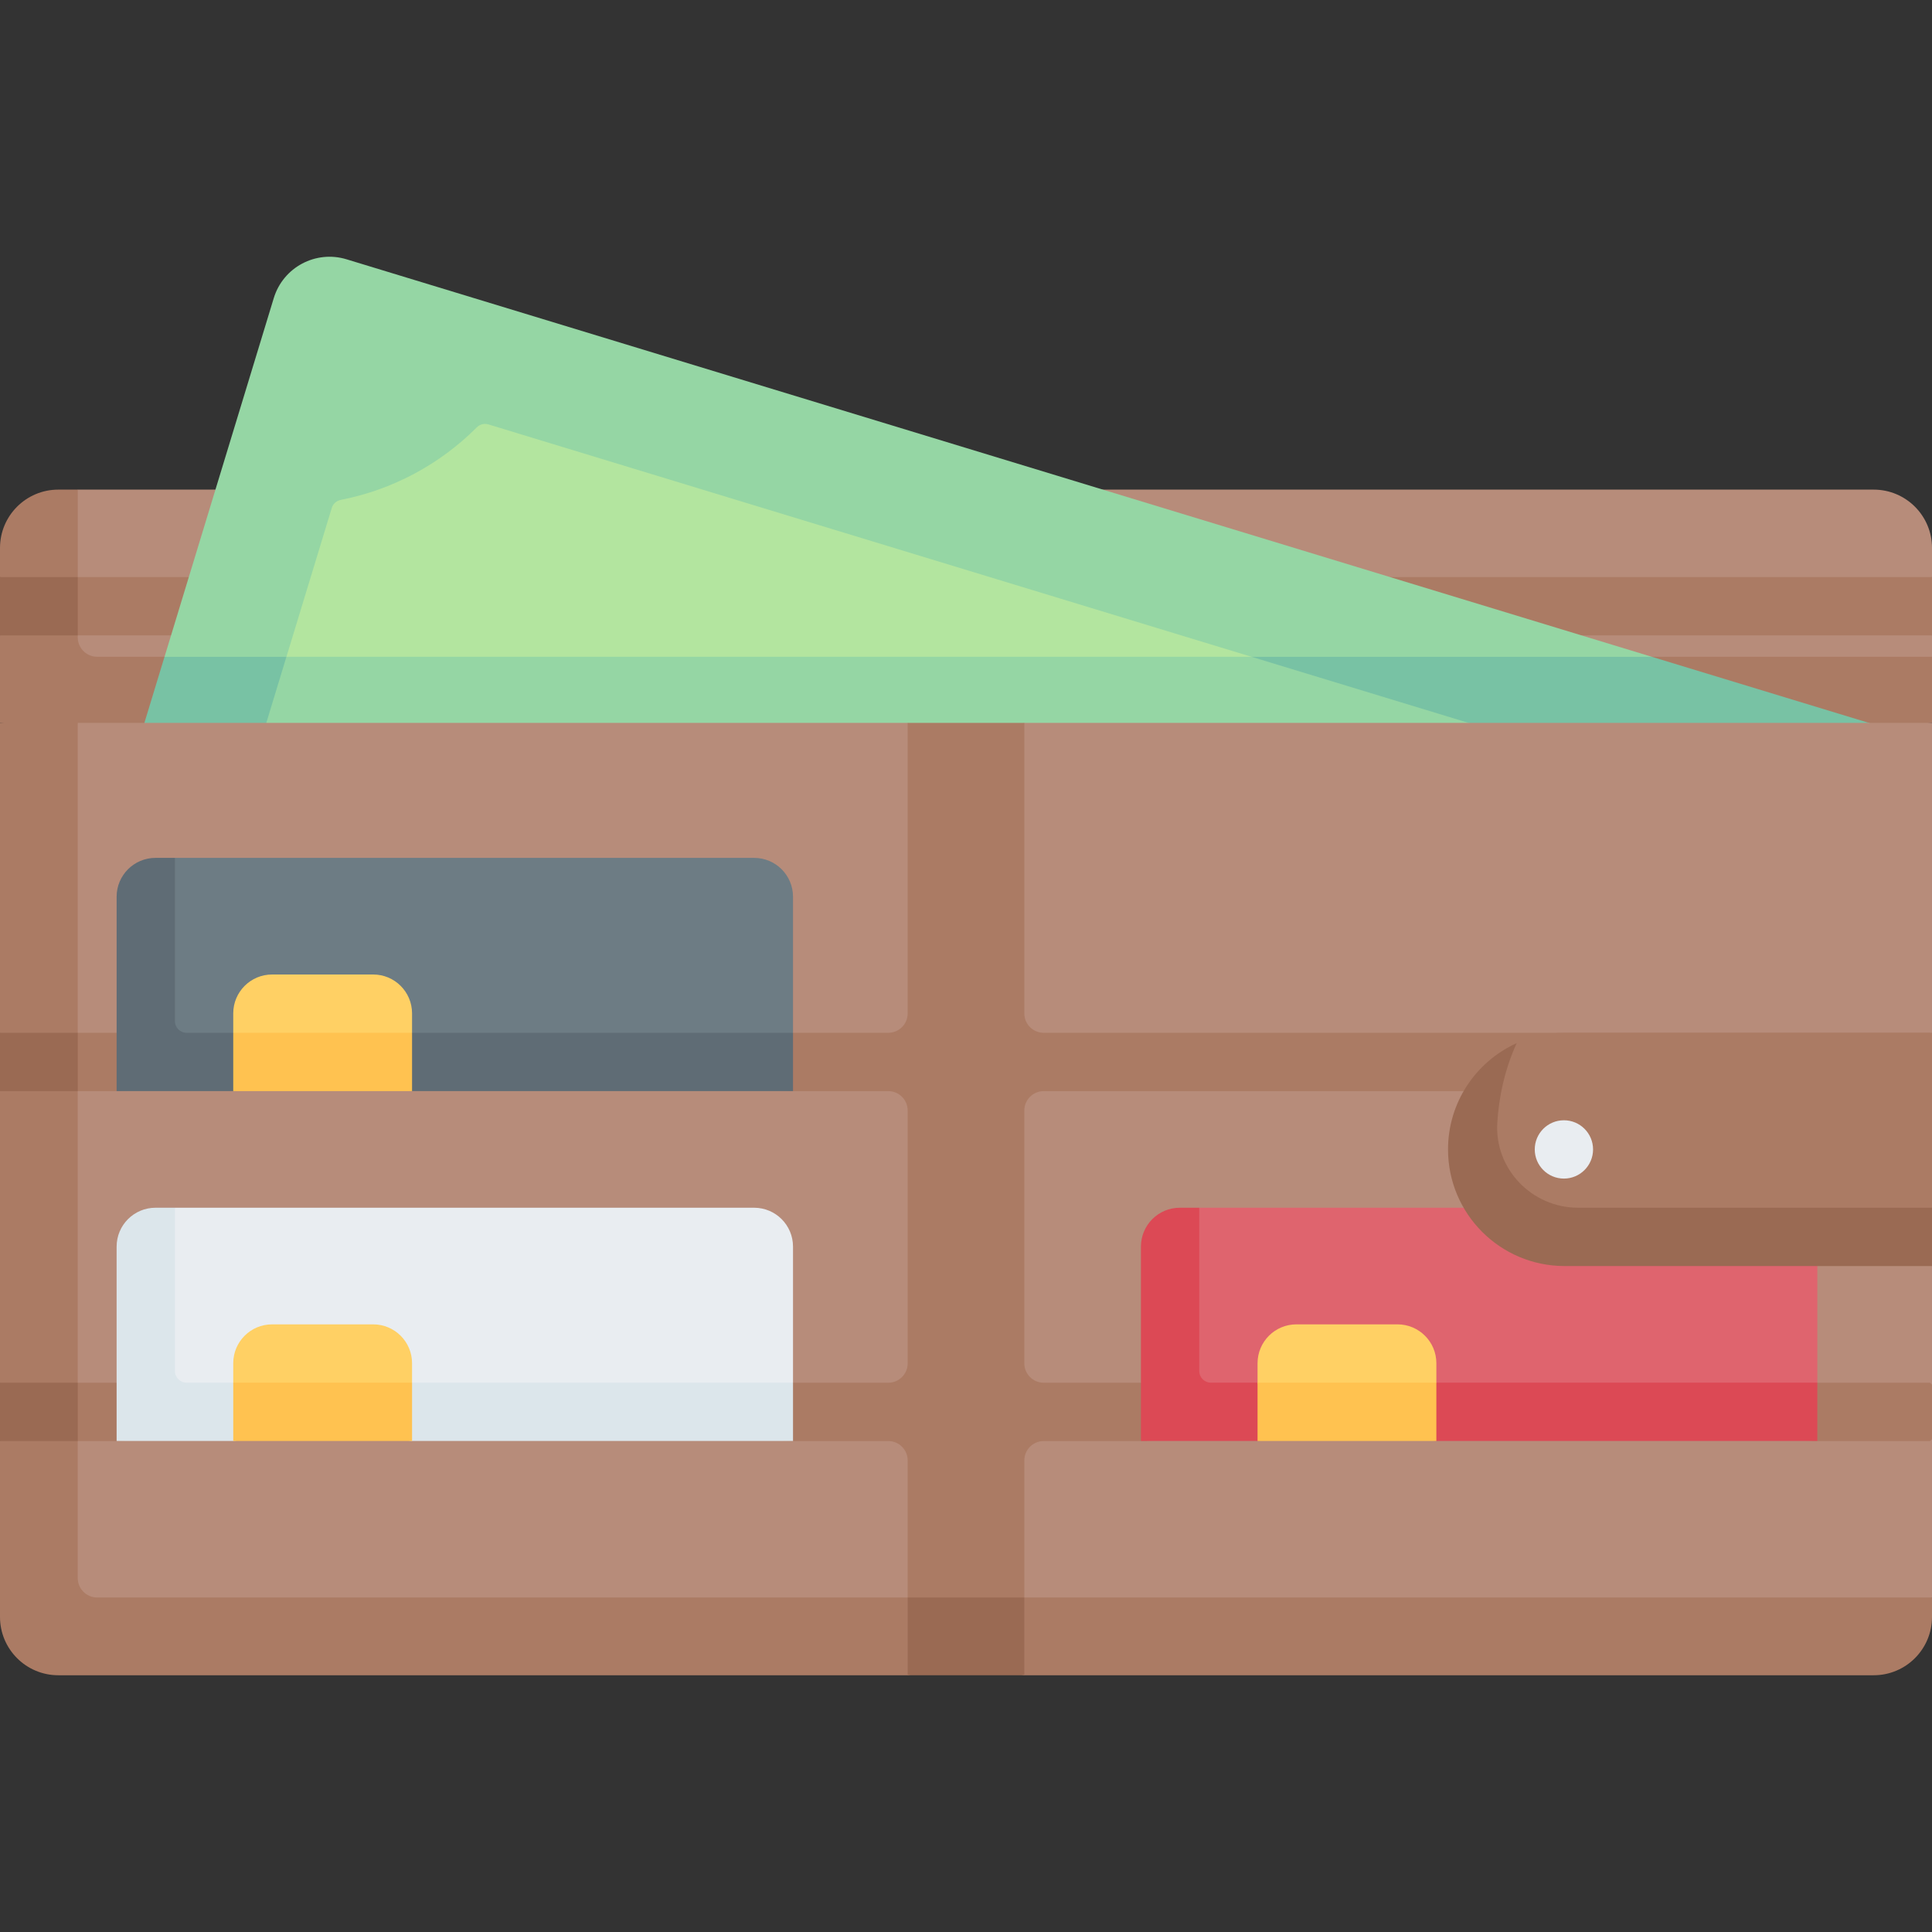
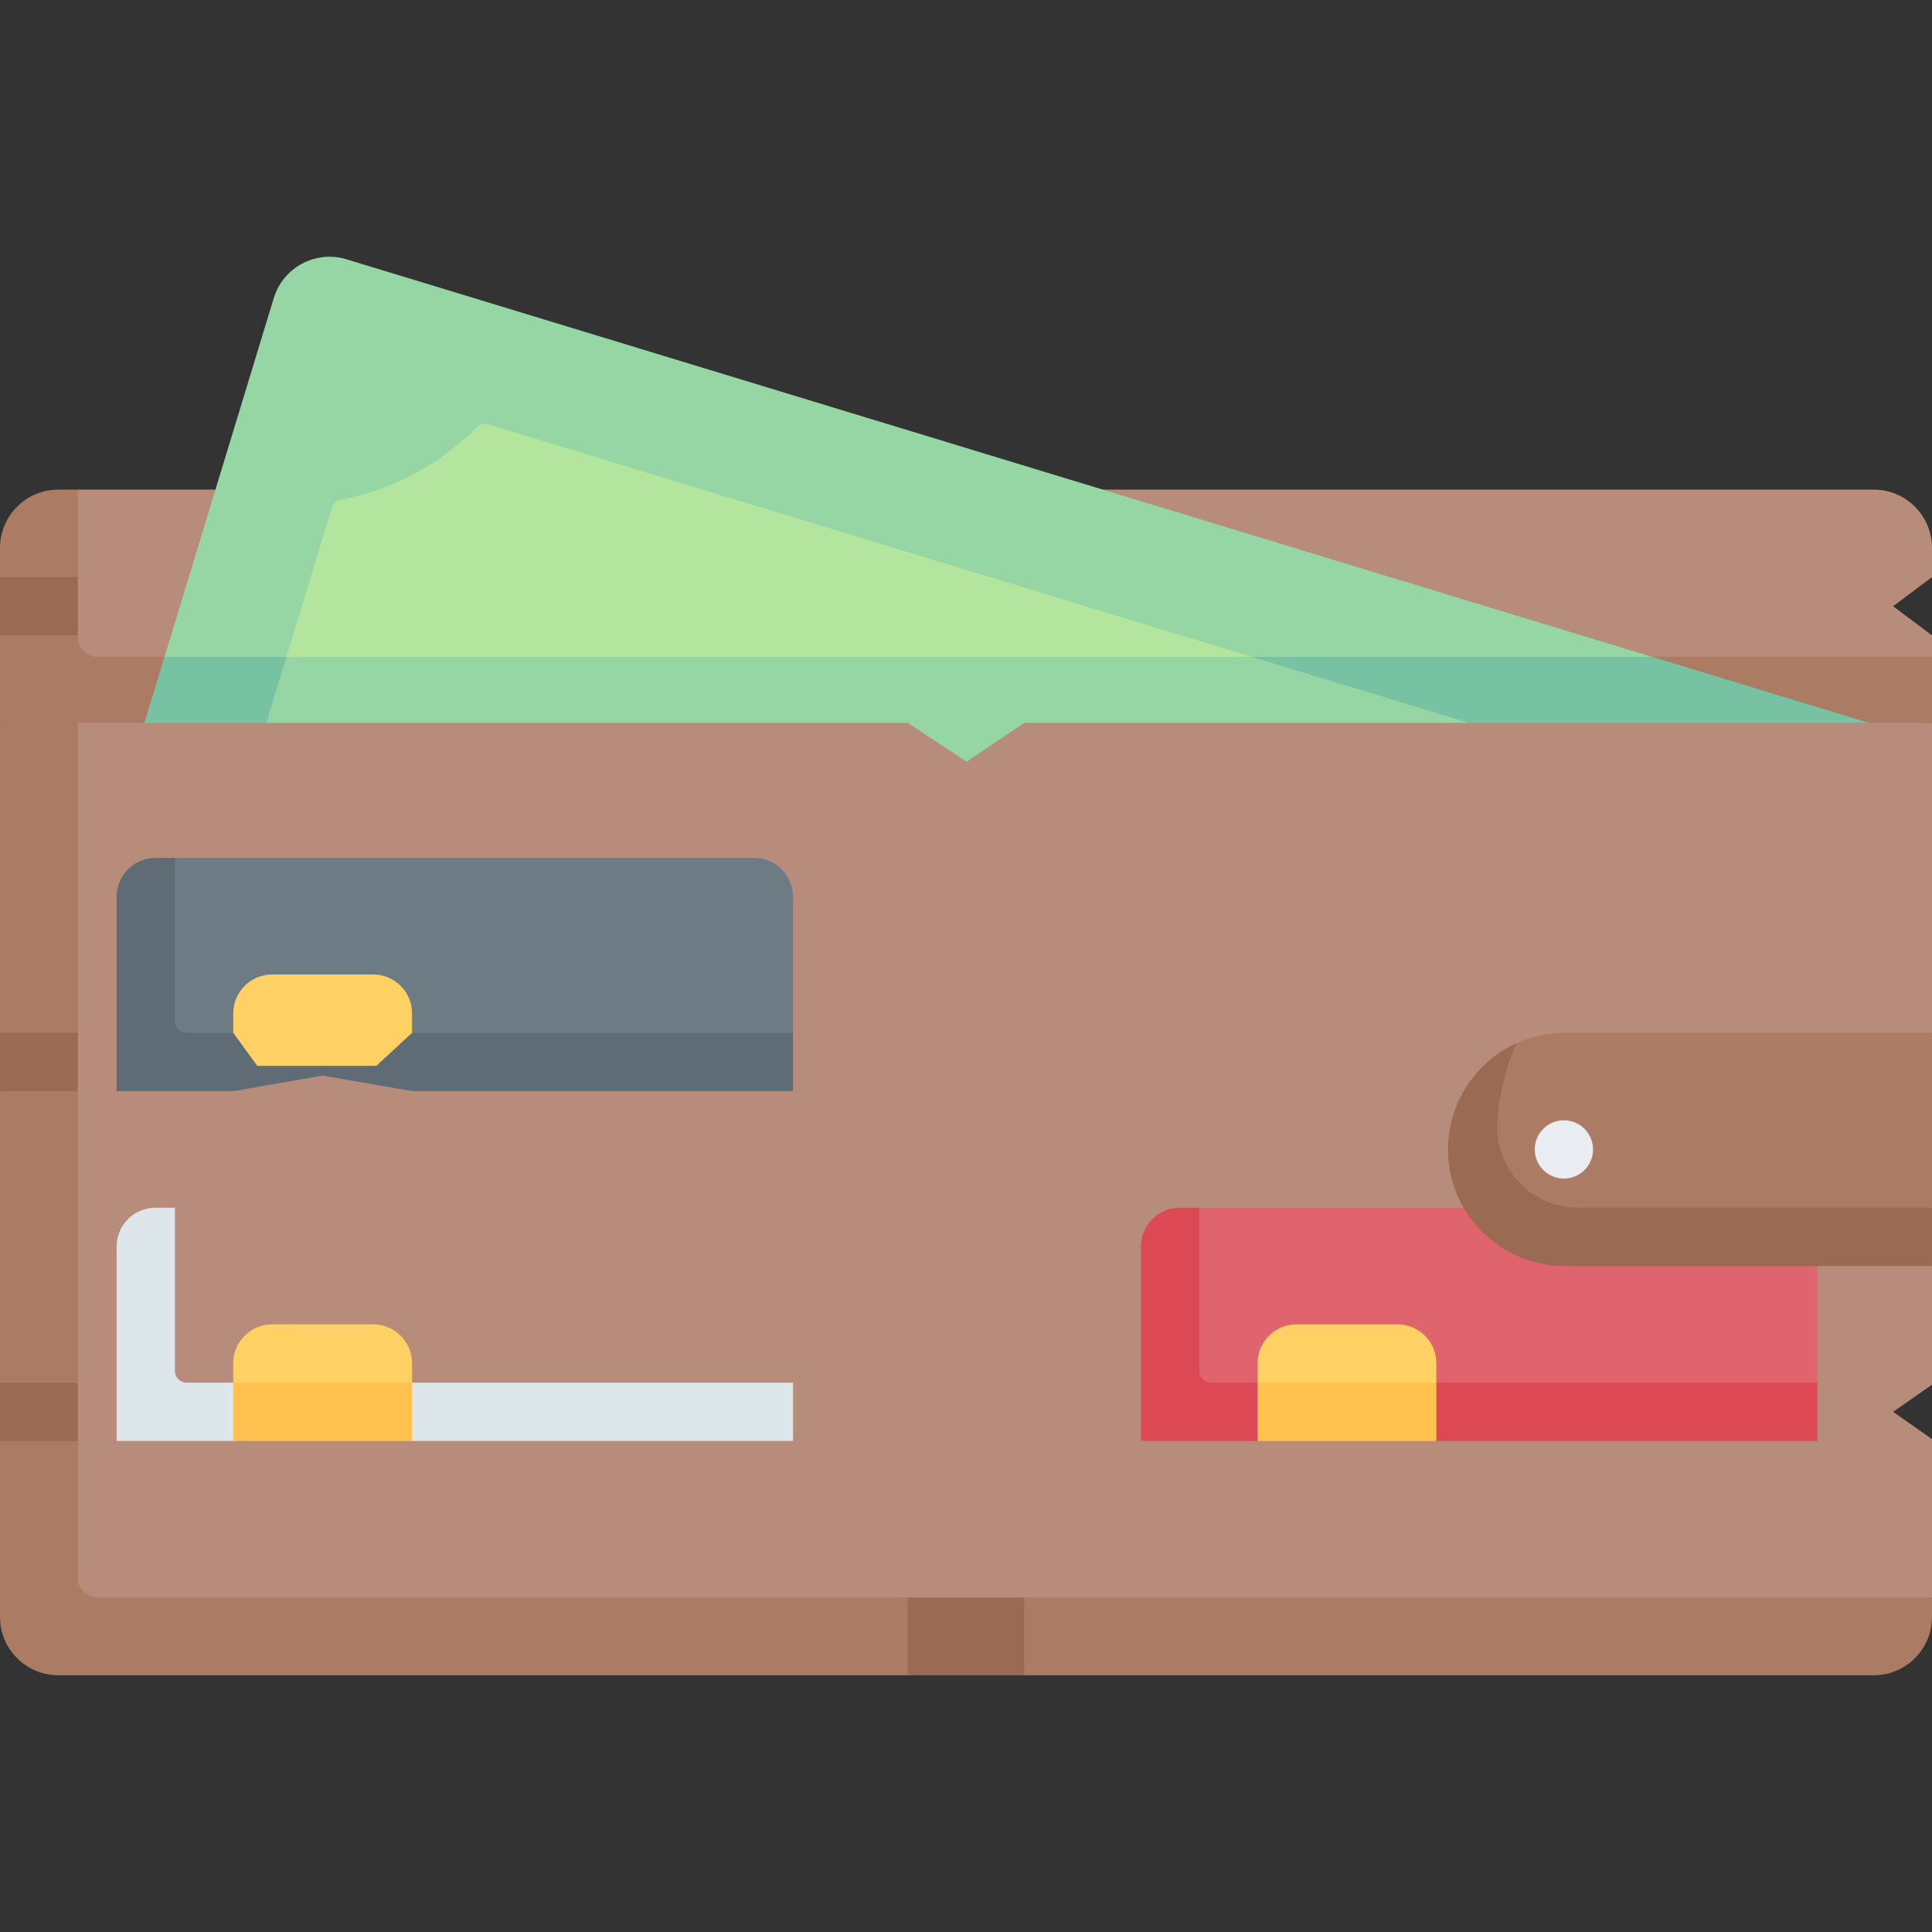
<svg xmlns="http://www.w3.org/2000/svg" id="Capa_1" enable-background="new 0 0 497 497" height="512" viewBox="0 0 497 497" width="512">
  <rect x="0" y="0" width="497" height="497" fill="#333333" stroke="none" />
  <g id="_x3C_Group_x3E__35_">
    <path d="m484.691 178.351-474.691-.766-.585-44.425 10.585-7.208h462c8.284 0 15 6.716 15 15v7.5l-10 7.5 10 7.5v5.5z" fill="#b78c7a" />
    <path d="m20 163.952v-38h-5c-8.284 0-15 6.716-15 15v7.5l10 7.5-10 7.5v22.5l248.5 30 248.5-30v-17h-472c-2.761 0-5-2.239-5-5z" fill="#ab7b64" />
-     <path d="m10 148.452h487v15h-487z" fill="#ab7b64" />
+     <path d="m10 148.452v15h-487z" fill="#ab7b64" />
    <path d="m411.618 393.626c6.26-7.322 10.96-15.942 13.775-25.156l55.562-182.447-47.966-.071-8.06-16.991-9.882-3.009-325.9-99.249c-7.925-2.413-16.306 2.055-18.719 9.979l-27.186 89.27-.917 3.01 5.642 5.602-33.267 85.112c-8.802 28.904 7.493 59.471 36.397 68.273l286.59 87.277c19.042 5.799 38.635 3.102 54.742-5.894 7.258-4.048 13.783-9.393 19.189-15.706z" fill="#95d6a4" />
    <path d="m480.96 186.02-55.57 182.45c-1.48 4.85-3.48 9.54-5.97 13.96h-189.43l-178.89-54.48c-10.6-3.23-19.51-9.38-26.1-17.31v-84.79l17.32-56.89h382.61z" fill="#78c2a4" />
    <path d="m462.711 243.615c-.154-.375-.383-.723-.681-1.02-.597-.595-1.181-1.2-1.754-1.816-8.588-9.233-14.458-20.735-16.88-33.138-.215-1.1-.999-2.001-2.071-2.328l-111.825-22.239-7.55-14.114-9.879-3.008-186.423-56.773c-1.073-.327-2.226-.016-3.017.778-9.519 9.544-21.724 16.051-34.954 18.634-1.1.215-2.001.999-2.328 2.071l-10.747 35.289-.917 3.01 6.623 9.389-30.04 67.505c-.327 1.072-.016 2.226.778 3.017 9.544 9.519 16.051 21.724 18.634 34.954.215 1.1.999 2.001 2.071 2.328l315.676 96.135c1.057.33 2.243.008 3.017-.778 6.529-6.546 14.334-11.677 22.902-15.09 4.275-2.699 11.399-1.56 14.38-5.616l17.54-57.597 17.54-57.597c.206-.668.161-1.37-.095-1.996z" fill="#b3e59f" />
    <path d="m462.81 245.61-17.54 57.6-17.55 57.61c-2.98 4.04-10.1 2.9-14.37 5.6-8.57 3.41-16.38 8.55-22.9 15.09-.78.79-1.96 1.11-3.02.78l-315.68-96.14c-1.07-.32-1.85-1.22-2.07-2.32-2.58-13.23-9.09-25.44-18.63-34.96-.8-.79-1.11-1.94-.78-3.01l23.41-76.9h248.27l119.37 36.35c1.08.33 1.86 1.23 2.08 2.33 2.42 12.4 8.29 23.91 16.88 33.14.57.62 1.15 1.22 1.75 1.82.3.29.53.64.68 1.02.26.62.3 1.32.1 1.99z" fill="#95d6a4" />
    <path d="m0 148.452h20v15h-20z" fill="#9a6a53" />
    <path d="m483.543 421.287-473.543-3.319 2.312-214.468 7.688-17.548h213.5l15.134 10 14.866-10h233.5v79.734l-10 30 10 30v30.518l-10 6.982 10 7.018v40.748z" fill="#b78c7a" />
    <path d="m25 410.952c-2.761 0-5-2.239-5-5v-220h-20v79.734l3 8.499-3 6.501v75.018l3 7.5-3 7.5v45.248c0 8.284 6.716 15 15 15h218.5l15-3 15 3h218.5c8.284 0 15-6.716 15-15v-5z" fill="#ab7b64" />
-     <path d="m496.5 280.686c.194-.194.306-.306.5-.5v-14c-.195-.195-.305-.305-.5-.5h-228c-2.761 0-5-2.239-5-5v-74.734h-30v74.734c0 2.761-2.239 5-5 5h-228.5l6.606 7.5-6.606 7.5h30l80.266-5 93.734 5h24.5c2.761 0 5 2.239 5 5v65.018c0 2.761-2.239 5-5 5h-228.5l10 6.775-10 8.225h30l80.947-4 93.053 4h24.5c2.761 0 5 2.239 5 5v55.248l13.134-7.367 16.866 7.367v-55.248c0-2.761 2.239-5 5-5h25l87.319-4 86.681 4h29l.5-.5v-14c-.194-.194-.306-.306-.5-.5h-228c-2.761 0-5-2.239-5-5v-65.018c0-2.761 2.239-5 5-5z" fill="#ab7b64" />
    <g fill="#9a6a53">
      <path d="m0 355.704h20v15h-20z" />
      <path d="m0 265.686h20v15h-20z" />
      <path d="m233.5 410.952h30v20h-30z" />
    </g>
-     <path d="m194 310.686h-149l-5.713 9.069v43.448l156.596-1.236 8.117-6.282v-35c0-5.522-4.477-9.999-10-9.999z" fill="#e9edf1" />
    <path d="m457.5 310.686h-149l-7.766 10.772.766 40.085 159.574 4.34 6.426-10.197v-35c0-5.523-4.477-10-10-10z" fill="#df646e" />
    <path d="m194 220.686h-149l-8.266 9.878-.17 42.622h155.404l12.032-7.5v-35c0-5.523-4.477-10-10-10z" fill="#6d7c84" />
    <path d="m45 352.686v-42h-5c-5.523 0-10 4.477-10 10v50h30l23-3 23 3h98v-15h-156c-1.657 0-3-1.343-3-3z" fill="#dce6eb" />
    <path d="m308.5 352.686v-42h-5c-5.523 0-10 4.477-10 10v50h30l23-3 23 3h98v-15h-156c-1.657 0-3-1.343-3-3z" fill="#dc4955" />
    <path d="m45 262.686v-42h-5c-5.523 0-10 4.477-10 10v50h30l23-4 23 4h98v-15h-156c-1.657 0-3-1.343-3-3z" fill="#5f6c75" />
    <path d="m96.819 274.185h-30.638l-6.181-8.499v-5c0-5.523 4.477-10 10-10h26c5.523 0 10 4.477 10 10v5z" fill="#ffd064" />
-     <path d="m60 265.686h46v15h-46z" fill="#ffc250" />
    <path d="m489.16 318.394-85.277.511c-16.569 0-27.401-2.668-27.401-19.237l2.04-.167c0-12.168 1.223-26.458 11.633-31.164 3.765-1.702 7.945-2.65 12.346-2.65h94.499v45z" fill="#ab7b64" />
    <path d="m385.174 288.814c.391-6.281 1.759-13.363 4.984-20.47-10.41 4.707-17.658 15.174-17.658 27.342 0 16.569 13.431 30 30 30h94.5v-15h-91.034c-11.911 0-21.532-9.984-20.792-21.872z" fill="#9a6a53" />
    <circle cx="402.309" cy="295.686" fill="#e9edf1" r="7.5" />
    <path d="m99.926 366.649-33.574.128-6.352-11.091v-5c0-5.523 4.477-10 10-10h26c5.523 0 10 4.477 10 10v5z" fill="#ffd064" />
    <path d="m361.628 364.989-34.468.894-3.66-10.197v-5c0-5.523 4.477-10 10-10h26c5.523 0 10 4.477 10 10v5z" fill="#ffd064" />
    <g fill="#ffc250">
      <path d="m60 355.686h46v15h-46z" />
      <path d="m323.5 355.686h46v15h-46z" />
    </g>
  </g>
</svg>